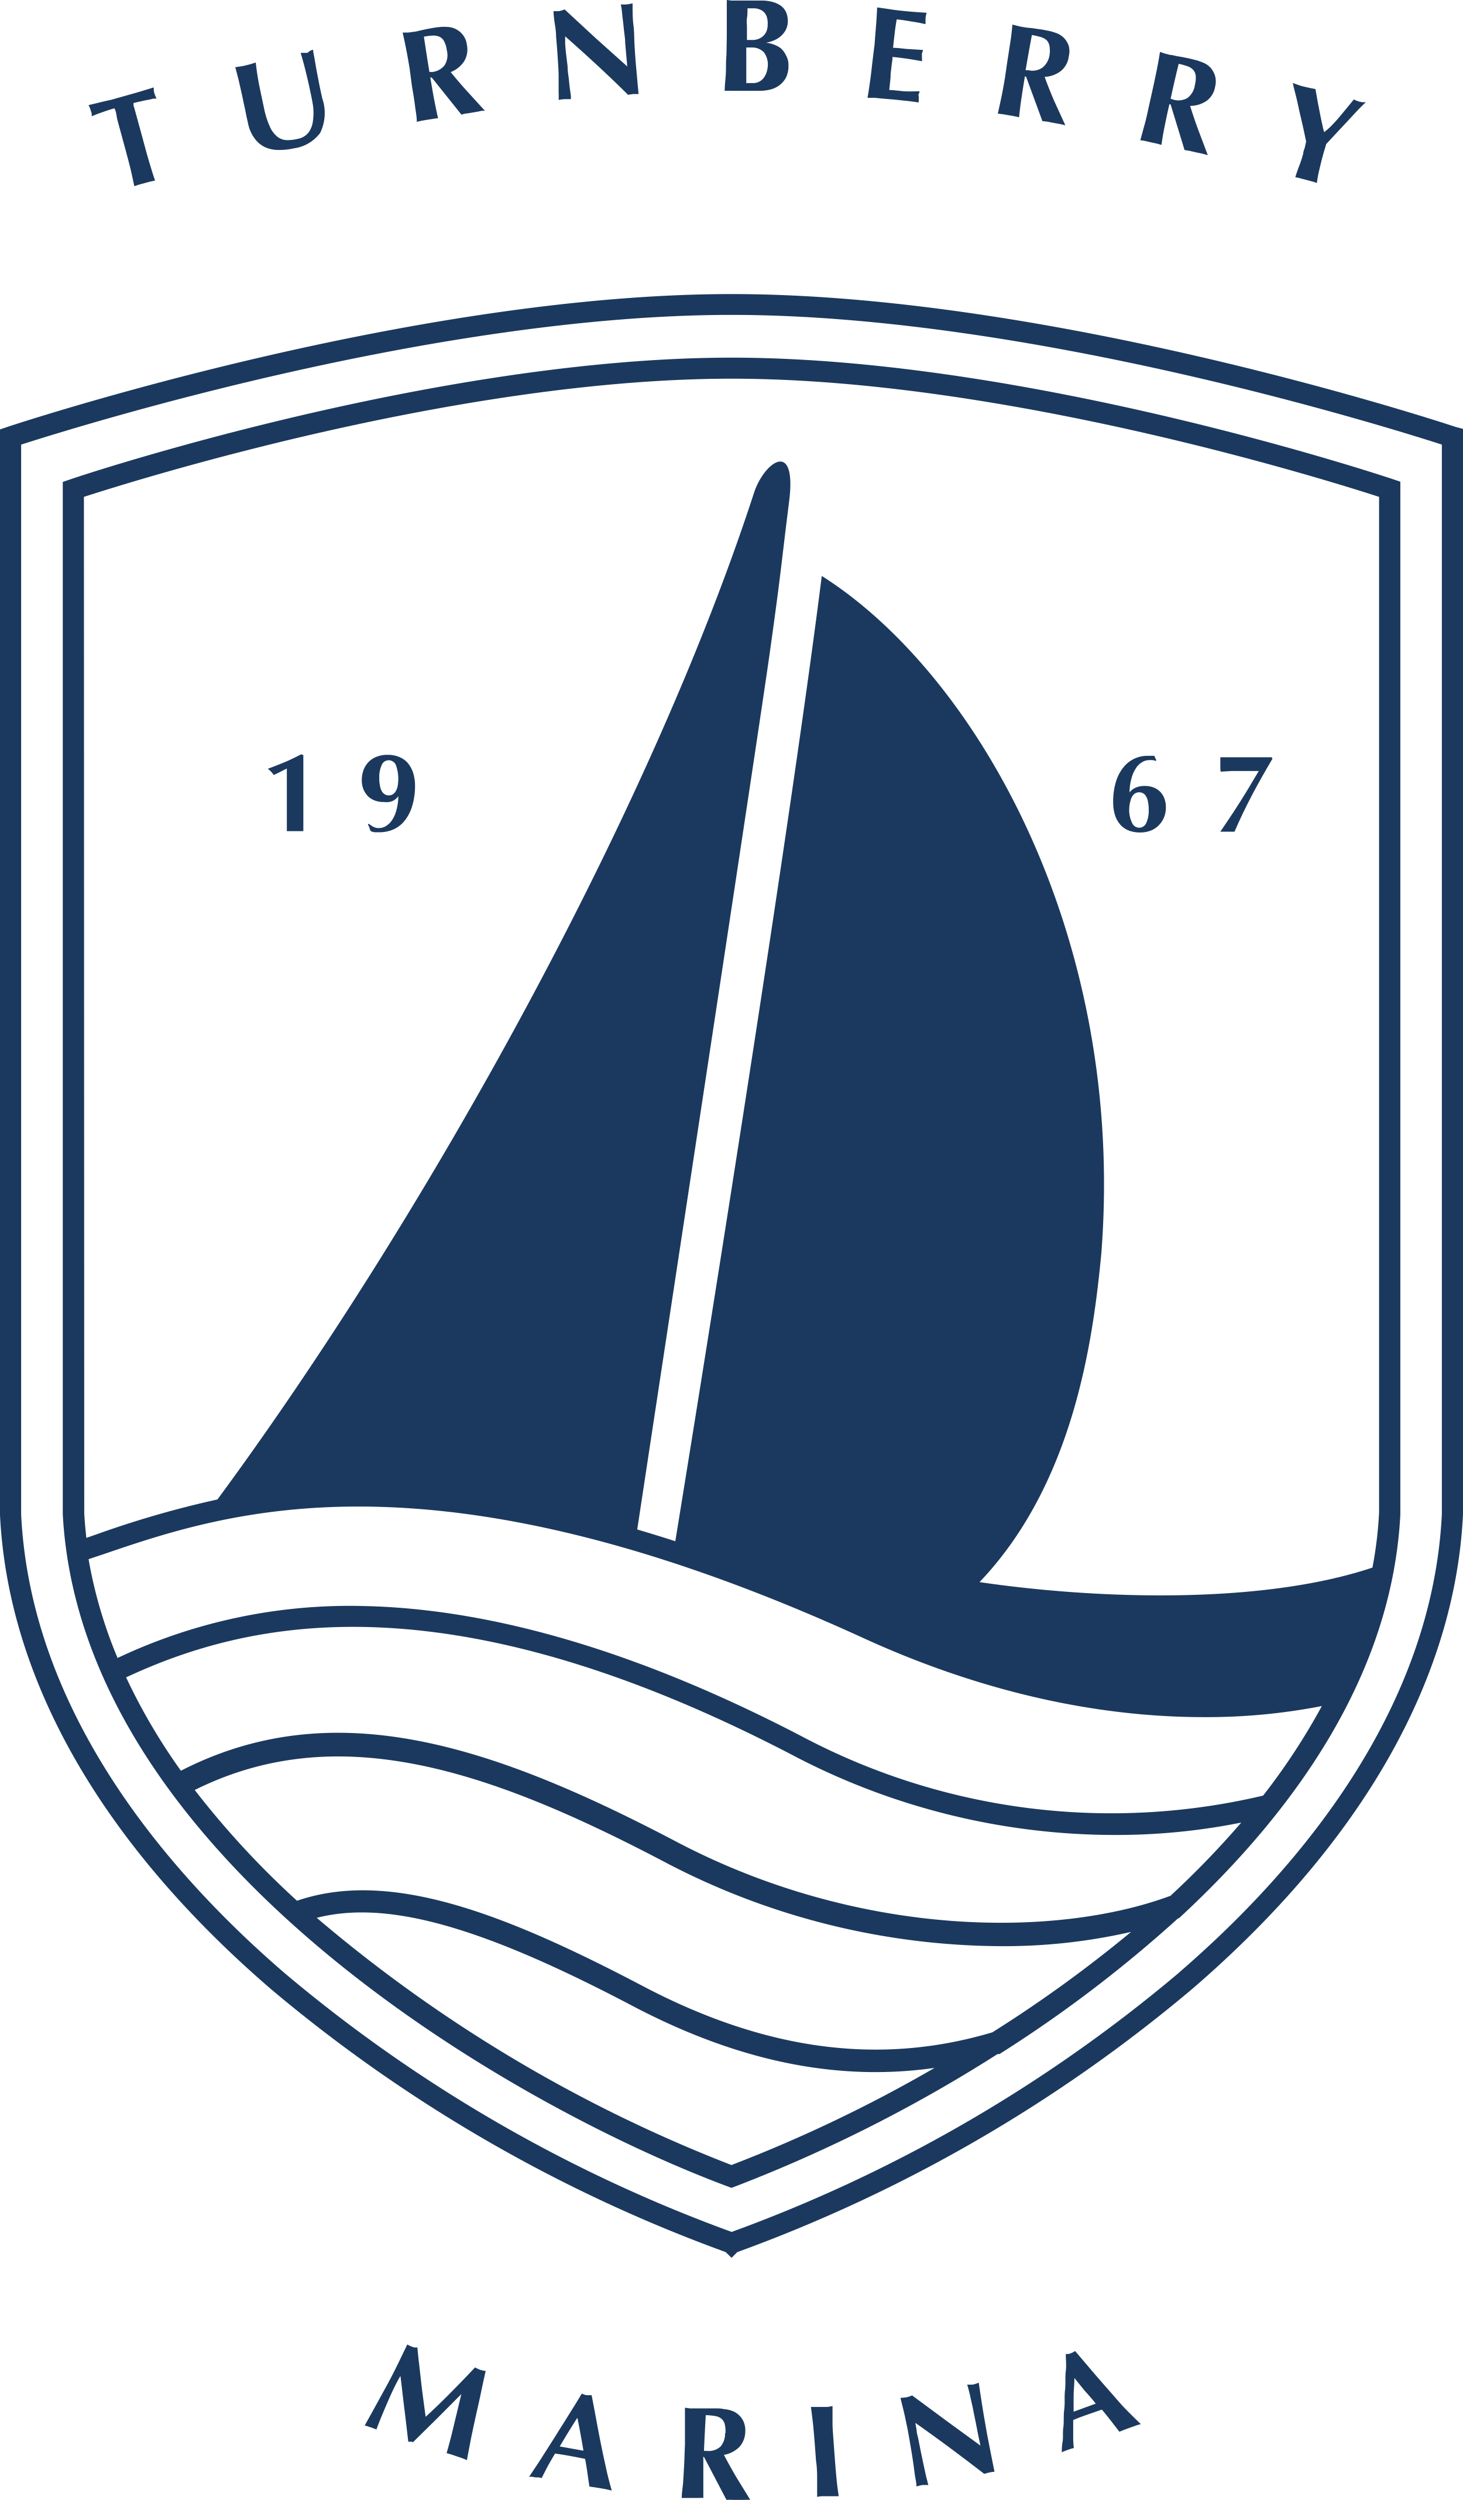
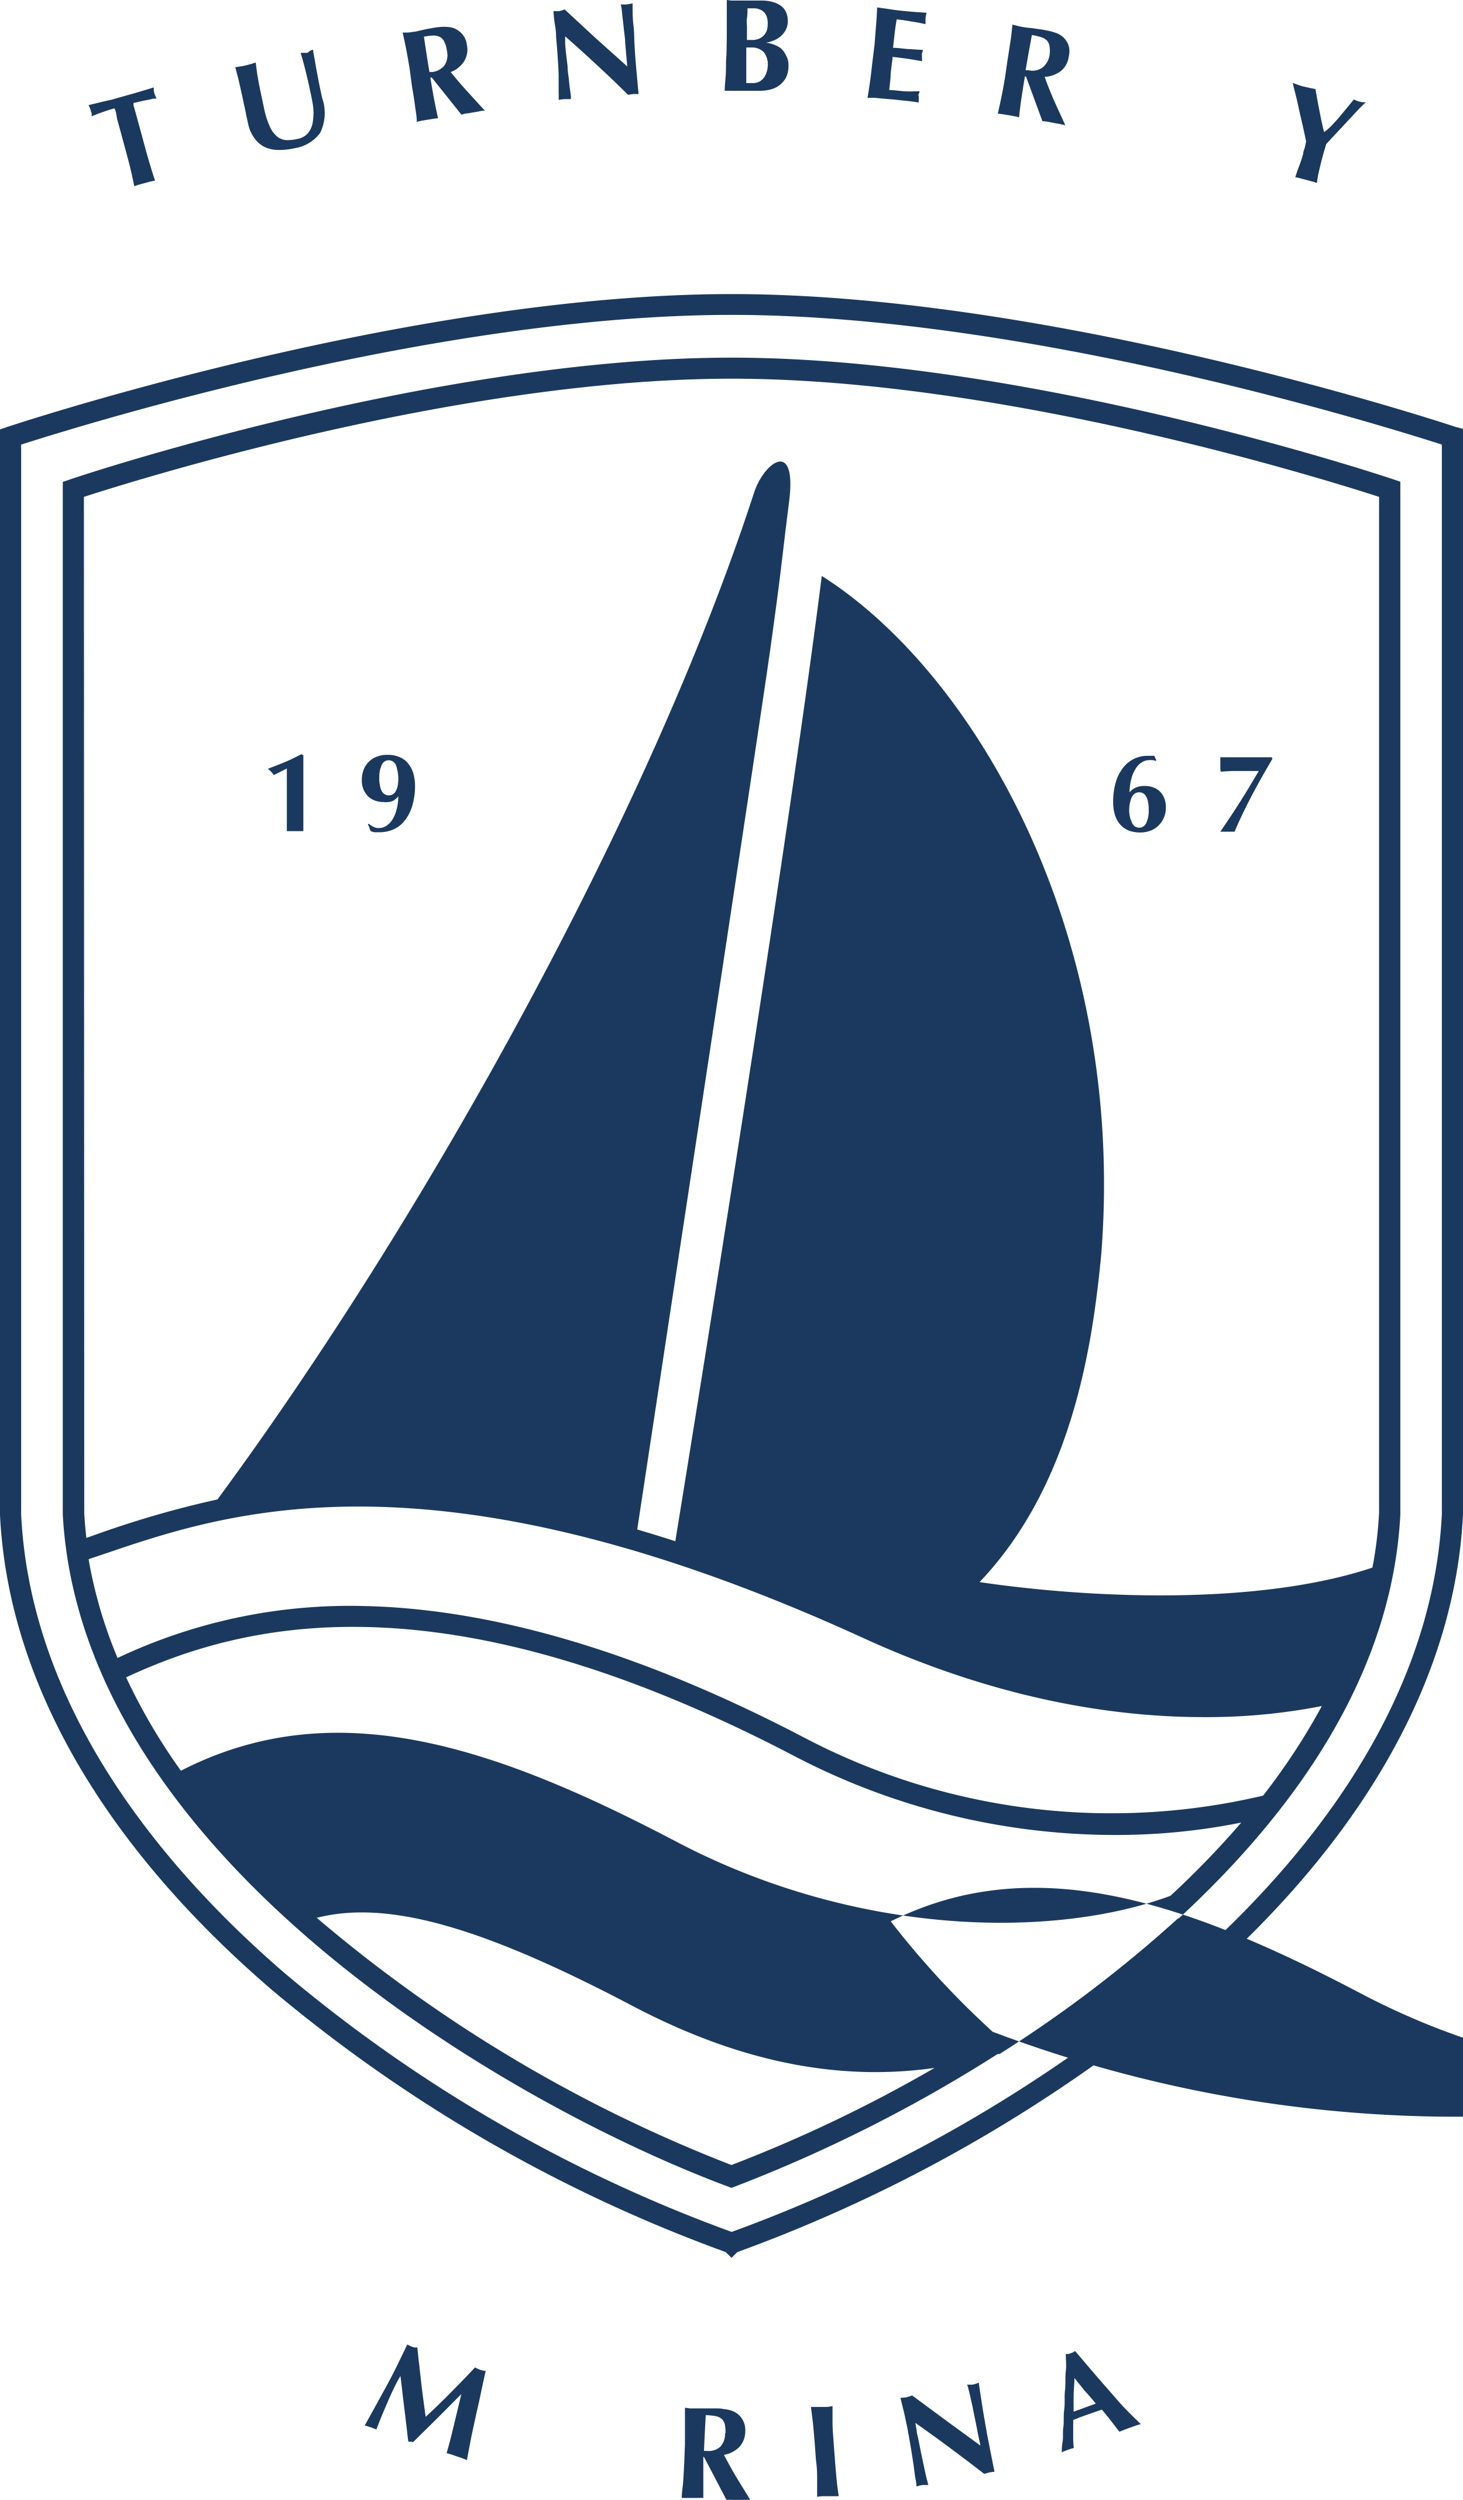
<svg xmlns="http://www.w3.org/2000/svg" viewBox="0 0 132.15 225.7">
  <defs>
    <style>.cls-1{fill:#1b395e;}</style>
  </defs>
  <title>turnberry-marina-logo-blue</title>
  <g id="Layer_2" data-name="Layer 2">
    <g id="Layer_1-2" data-name="Layer 1">
      <path class="cls-1" d="M35,216.9c-.35.81-.7,1.63-1,2.45a1.53,1.53,0,0,0-.27-.11l-.25-.09-.27-.09a1.07,1.07,0,0,0-.27-.07c.68-1.21,1.34-2.42,2-3.62s1.24-2.44,1.85-3.7l.22.12.22.09a.9.9,0,0,0,.22.06l.25,0c.05.52.1,1.05.17,1.59l.18,1.62c.06.53.13,1.06.2,1.58s.13,1,.2,1.47c.74-.68,1.49-1.4,2.25-2.17s1.5-1.53,2.21-2.29a3.15,3.15,0,0,0,.47.22,2.46,2.46,0,0,0,.49.1c-.15.67-.31,1.4-.47,2.17s-.34,1.52-.5,2.26-.31,1.42-.43,2.06-.23,1.17-.29,1.56l-.45-.18-.45-.15-.46-.16-.48-.14c.23-.78.45-1.64.67-2.57s.45-1.85.66-2.76h0l-2.16,2.17L37.3,220.5l-.1-.05-.1,0-.11,0-.11,0c-.12-1-.23-2-.35-2.94s-.23-2-.36-3h0C35.73,215.26,35.35,216.08,35,216.9Z" />
-       <path class="cls-1" d="M55.26,224.86l-.52-.12-.5-.09-.5-.08-.5-.07c-.06-.4-.12-.81-.18-1.24s-.13-.84-.21-1.26l-.74-.15-.75-.14-.61-.1-.61-.09c-.23.37-.44.74-.65,1.11l-.57,1.11a1.34,1.34,0,0,0-.27-.07l-.27,0-.28-.05a1.55,1.55,0,0,0-.31,0l.52-.78c.22-.33.47-.7.73-1.12l.86-1.35c.31-.48.62-1,.92-1.46l.91-1.46c.3-.48.57-.92.82-1.34l.22.08a.79.79,0,0,0,.22.06l.22,0h.23c.14.71.28,1.46.43,2.27s.3,1.6.46,2.38.32,1.52.48,2.23S55.12,224.37,55.26,224.86Zm-3.11-6.57q-.42.65-.81,1.29c-.26.42-.52.86-.78,1.3l2.14.38c-.08-.51-.17-1-.26-1.49S52.26,218.79,52.15,218.29Z" />
      <path class="cls-1" d="M63.53,221.79l0,.48c0,.66,0,1.24,0,1.75s0,1,0,1.51a2.87,2.87,0,0,0-.44,0l-.53,0-.54,0h-.44c0-.49.1-1,.13-1.49s.07-1.1.1-1.75l.06-1.62c0-.66,0-1.24,0-1.75s0-1,0-1.54l.44.06.53,0h.73q.42,0,1,0c.3,0,.56,0,.77.06a3.5,3.5,0,0,1,.55.09,3.09,3.09,0,0,1,.4.14,2.14,2.14,0,0,1,.32.2,1.86,1.86,0,0,1,.54.67,2,2,0,0,1,.17.92,2.13,2.13,0,0,1-.53,1.4,2.64,2.64,0,0,1-1.4.72c.36.68.74,1.37,1.15,2.06l1.23,2a5.16,5.16,0,0,0-.54,0l-.53,0-.54,0a4.86,4.86,0,0,0-.54,0l-2-3.82Zm2-2.11a2.88,2.88,0,0,0-.07-.84,1,1,0,0,0-.31-.48,1.25,1.25,0,0,0-.56-.23,6.15,6.15,0,0,0-.84-.08c-.06,1.07-.12,2.15-.16,3.23l.14,0h.12a1.59,1.59,0,0,0,1.22-.38A1.73,1.73,0,0,0,65.49,219.68Z" />
      <path class="cls-1" d="M73.44,218.84c-.06-.51-.12-1-.19-1.53h.45l.53,0,.53,0,.44-.08c0,.52,0,1,0,1.54s.06,1.1.1,1.75l.12,1.61c.05.66.1,1.24.15,1.75s.12,1,.19,1.49h-.44l-.54,0-.53,0a2.92,2.92,0,0,0-.44.06c0-.5,0-1,0-1.51s0-1.09-.1-1.75l-.12-1.61C73.54,219.93,73.49,219.34,73.44,218.84Z" />
      <path class="cls-1" d="M81.87,218.79q-.16-.79-.3-1.35c-.09-.36-.17-.68-.23-.95a5.29,5.29,0,0,0,.54-.05,3,3,0,0,0,.51-.17l3.07,2.27,3.1,2.26-.21-1-.22-1.13c-.08-.38-.16-.76-.23-1.13s-.16-.7-.22-1-.13-.58-.19-.8a3.54,3.54,0,0,0-.13-.45,3.63,3.63,0,0,0,.54,0,4.28,4.28,0,0,0,.51-.17c.1.72.2,1.36.29,1.94s.18,1.11.27,1.62.17,1,.27,1.5l.31,1.58.28,1.4a4.28,4.28,0,0,0-.48.07l-.45.12c-2-1.54-4.05-3.08-6.22-4.6l.12.68c0,.22.08.45.13.68l.27,1.36c.1.46.18.86.25,1.18s.13.6.18.82.1.41.14.55a2.26,2.26,0,0,0,.09.34l-.28,0-.27,0a4.56,4.56,0,0,0-.53.13c0-.06,0-.29-.08-.68s-.12-.85-.2-1.4-.18-1.15-.29-1.8S82,219.38,81.87,218.79Z" />
      <path class="cls-1" d="M103.05,218.86a5.36,5.36,0,0,0-.52.16l-.48.17-.47.17-.47.19-.77-1c-.26-.33-.53-.67-.81-1l-.72.25-.72.25-.58.21-.57.23c0,.43,0,.86,0,1.29s0,.84.06,1.24l-.27.07-.27.09-.26.1a2.38,2.38,0,0,0-.29.13c0-.23,0-.54.07-.94s0-.84.07-1.33,0-1,.08-1.6,0-1.15.07-1.73,0-1.15.07-1.71,0-1.09,0-1.57l.22,0a.9.9,0,0,0,.22-.06l.21-.09.19-.12,1.5,1.76q.8.94,1.59,1.83c.53.6,1,1.17,1.52,1.7S102.67,218.5,103.05,218.86Zm-6-4.16c0,.52-.06,1-.07,1.53s0,1,0,1.51l2-.73c-.32-.4-.65-.78-1-1.16Z" />
      <path class="cls-1" d="M131.5,38.55c-.36-.12-36.12-12-65.42-12S1,38.43.65,38.55L0,38.77v98c.72,14.83,9.16,29.61,24.41,42.76a135.66,135.66,0,0,0,41.14,23.8l.53.52.52-.52a135.66,135.66,0,0,0,41.14-23.8c15.25-13.15,23.69-27.93,24.41-42.81v-98Zm-25,139.55a133.51,133.51,0,0,1-40.41,23.41A133.44,133.44,0,0,1,25.66,178.1c-10.35-8.92-22.87-23.35-23.75-41.36V40.14c5-1.6,37.34-11.71,64.17-11.71s59.19,10.11,64.16,11.71V136.7C129.36,154.75,116.84,169.18,106.49,178.1Z" />
-       <path class="cls-1" d="M66.08,32.29c-27,0-59.44,10.87-59.76,11l-.65.22v93.18c1.63,30.77,39.86,53.12,59.84,60.63l.56.21.56-.21a132.63,132.63,0,0,0,23.48-11.87l.17,0v0a117.21,117.21,0,0,0,16.14-12.26l.07,0v0c10.84-10,19.27-22.31,20-36.45V43.49l-.65-.22C125.51,43.16,93.07,32.29,66.08,32.29Zm48,129.83A59.72,59.72,0,0,1,72.87,157c-14.74-7.74-28.22-11.76-40.05-12a49,49,0,0,0-22.2,4.69A41.26,41.26,0,0,1,8,140.77l1.38-.46c11.15-3.8,29.81-10.15,68.58,7.57,12.26,5.61,22.84,7.15,30.75,7.15a54.2,54.2,0,0,0,10.69-1A58.45,58.45,0,0,1,114.09,162.12ZM7.58,44.86c4.7-1.52,33.91-10.67,58.5-10.67s53.8,9.15,58.49,10.67v91.67a35.55,35.55,0,0,1-.6,5c-10.23,3.42-25.31,2.81-35.49,1.31,8.43-8.84,10.23-21.56,11-29.67C101.72,84.45,88.15,60.8,74.23,52,71.61,72.77,65,114.57,61,139.15c-1.17-.38-2.32-.73-3.44-1.06,4.08-26.88,11.3-74.24,12-79.36,1-7.11,1-7.74,1.72-13.46s-2.26-3.56-3.17-.78C58.69,73.44,38.35,110,19.64,135.38A88.82,88.82,0,0,0,8.8,138.5l-1,.35c-.08-.74-.15-1.48-.19-2.23ZM66.07,195.47a130.6,130.6,0,0,1-37.46-22.32c6.38-1.62,14.84.76,28.48,7.93,7.6,4,14.86,6,22,6a38,38,0,0,0,5.33-.38A128.25,128.25,0,0,1,66.07,195.47Zm23.63-12v0c-10.17,3.05-20.52,1.69-31.64-4.16-12.73-6.69-22.94-10.54-31.23-7.7a78.53,78.53,0,0,1-9.24-10c12.78-6.36,26.29-2,42.54,6.55a65.82,65.82,0,0,0,30.3,7.55,51.39,51.39,0,0,0,11.74-1.29A118.35,118.35,0,0,1,89.7,183.45Zm16.06-12.32h0c-10.32,3.84-28.14,3.82-44.68-4.88-16.95-8.9-31.09-13.39-44.74-6.4a53.71,53.71,0,0,1-4.95-8.43c11-5.12,29-9.34,60.6,7.23a62.6,62.6,0,0,0,28.76,7,57.16,57.16,0,0,0,11.37-1.12A80.81,80.81,0,0,1,105.76,171.13Z" />
+       <path class="cls-1" d="M66.08,32.29c-27,0-59.44,10.87-59.76,11l-.65.22v93.18c1.63,30.77,39.86,53.12,59.84,60.63l.56.21.56-.21a132.63,132.63,0,0,0,23.48-11.87l.17,0v0a117.21,117.21,0,0,0,16.14-12.26l.07,0v0c10.84-10,19.27-22.31,20-36.45V43.49l-.65-.22C125.51,43.16,93.07,32.29,66.08,32.29Zm48,129.83A59.72,59.72,0,0,1,72.87,157c-14.74-7.74-28.22-11.76-40.05-12a49,49,0,0,0-22.2,4.69A41.26,41.26,0,0,1,8,140.77l1.38-.46c11.15-3.8,29.81-10.15,68.58,7.57,12.26,5.61,22.84,7.15,30.75,7.15a54.2,54.2,0,0,0,10.69-1A58.45,58.45,0,0,1,114.09,162.12ZM7.58,44.86c4.7-1.52,33.91-10.67,58.5-10.67s53.8,9.15,58.49,10.67v91.67a35.55,35.55,0,0,1-.6,5c-10.23,3.42-25.31,2.81-35.49,1.31,8.43-8.84,10.23-21.56,11-29.67C101.72,84.45,88.15,60.8,74.23,52,71.61,72.77,65,114.57,61,139.15c-1.17-.38-2.32-.73-3.44-1.06,4.08-26.88,11.3-74.24,12-79.36,1-7.11,1-7.74,1.72-13.46s-2.26-3.56-3.17-.78C58.69,73.44,38.35,110,19.64,135.38A88.82,88.82,0,0,0,8.8,138.5l-1,.35c-.08-.74-.15-1.48-.19-2.23ZM66.07,195.47a130.6,130.6,0,0,1-37.46-22.32c6.38-1.62,14.84.76,28.48,7.93,7.6,4,14.86,6,22,6a38,38,0,0,0,5.33-.38A128.25,128.25,0,0,1,66.07,195.47Zm23.63-12v0a78.53,78.53,0,0,1-9.24-10c12.78-6.36,26.29-2,42.54,6.55a65.82,65.82,0,0,0,30.3,7.55,51.39,51.39,0,0,0,11.74-1.29A118.35,118.35,0,0,1,89.7,183.45Zm16.06-12.32h0c-10.32,3.84-28.14,3.82-44.68-4.88-16.95-8.9-31.09-13.39-44.74-6.4a53.71,53.71,0,0,1-4.95-8.43c11-5.12,29-9.34,60.6,7.23a62.6,62.6,0,0,0,28.76,7,57.16,57.16,0,0,0,11.37-1.12A80.81,80.81,0,0,1,105.76,171.13Z" />
      <path class="cls-1" d="M24.47,69.65a3.33,3.33,0,0,1,.26.32l.32-.15.34-.17.31-.16.21-.1v2.87c0,.29,0,.57,0,.85s0,.54,0,.79,0,.47,0,.67,0,.36,0,.47l.4,0H27l.4,0c0-.49,0-.93,0-1.31s0-.75,0-1.11v-1.4c0-.25,0-.52,0-.79s0-.54,0-.8,0-.53,0-.77,0-.48,0-.68l-.19-.08c-.53.27-1,.51-1.51.72s-1,.4-1.51.59A2.65,2.65,0,0,1,24.47,69.65Z" />
      <path class="cls-1" d="M33.28,71.93a1.83,1.83,0,0,0,.62.36,2.25,2.25,0,0,0,.74.12,2.37,2.37,0,0,0,.49,0,1.34,1.34,0,0,0,.37-.11,1.09,1.09,0,0,0,.27-.19,1.15,1.15,0,0,0,.21-.23l0,0a4.77,4.77,0,0,1-.18,1.29,2.82,2.82,0,0,1-.4.89,1.66,1.66,0,0,1-.54.52,1.16,1.16,0,0,1-.6.18,1,1,0,0,1-.57-.13,3.77,3.77,0,0,1-.39-.26l-.07.07a1.77,1.77,0,0,1,.15.31c0,.1.07.2.11.29a1.51,1.51,0,0,0,.35.1l.41,0a3.18,3.18,0,0,0,1.32-.27,2.68,2.68,0,0,0,1-.8,3.92,3.92,0,0,0,.66-1.29A6.31,6.31,0,0,0,37.49,71a4,4,0,0,0-.18-1.25,2.65,2.65,0,0,0-.5-.89,2.08,2.08,0,0,0-.78-.53,2.71,2.71,0,0,0-1-.18,2.63,2.63,0,0,0-1,.17,2,2,0,0,0-.73.47,2.07,2.07,0,0,0-.46.72,2.75,2.75,0,0,0-.16.93,2.18,2.18,0,0,0,.16.85A2.07,2.07,0,0,0,33.28,71.93Zm1.2-2.86a.67.67,0,0,1,.64-.43.72.72,0,0,1,.62.38,3.67,3.67,0,0,1,.17,2,1.52,1.52,0,0,1-.19.46.79.79,0,0,1-.27.25.61.61,0,0,1-.32.08.63.63,0,0,1-.34-.08.69.69,0,0,1-.28-.26,1.4,1.4,0,0,1-.18-.49,3.15,3.15,0,0,1-.07-.74A2.58,2.58,0,0,1,34.48,69.07Z" />
      <path class="cls-1" d="M101.21,74.47A2,2,0,0,0,102,75a2.93,2.93,0,0,0,1,.16,2.6,2.6,0,0,0,.89-.15,2,2,0,0,0,.73-.45,2.28,2.28,0,0,0,.51-.73,2.34,2.34,0,0,0,.18-.93,2.22,2.22,0,0,0-.15-.85,1.68,1.68,0,0,0-.41-.61,1.66,1.66,0,0,0-.6-.36,2.18,2.18,0,0,0-.72-.12,2,2,0,0,0-.86.16,1.45,1.45,0,0,0-.54.42l0,0a4.77,4.77,0,0,1,.18-1.29,3.08,3.08,0,0,1,.41-.91,1.54,1.54,0,0,1,.55-.53,1.16,1.16,0,0,1,.61-.18,1.72,1.72,0,0,1,.34,0,.9.9,0,0,1,.27.07l.06-.06c-.07-.14-.13-.27-.18-.4l-.28,0h-.31a2.75,2.75,0,0,0-2.25,1.1,3.83,3.83,0,0,0-.65,1.31,6.16,6.16,0,0,0-.23,1.74,3.92,3.92,0,0,0,.18,1.25A2.4,2.4,0,0,0,101.21,74.47Zm.9-2.15a1.3,1.3,0,0,1,.19-.46.71.71,0,0,1,.27-.25.76.76,0,0,1,.32-.08.77.77,0,0,1,.34.08.66.66,0,0,1,.28.27,1.34,1.34,0,0,1,.18.48,3.18,3.18,0,0,1,.07.75,2.6,2.6,0,0,1-.22,1.19.69.69,0,0,1-.64.43.7.7,0,0,1-.62-.39A2.68,2.68,0,0,1,102,73,2.77,2.77,0,0,1,102.11,72.32Z" />
      <path class="cls-1" d="M110.25,69.67l1-.06,1,0h1.45c-.55.94-1.1,1.86-1.67,2.76s-1.17,1.8-1.8,2.72l.34,0h.65l.29,0c.47-1.1,1-2.19,1.57-3.28s1.2-2.19,1.86-3.31l-.07-.13-.59,0H112.6l-1,0-.8,0-.57,0c0,.12,0,.23,0,.35s0,.24,0,.35,0,.24,0,.36S110.27,69.55,110.25,69.67Z" />
      <path class="cls-1" d="M10.48,10.17a2.28,2.28,0,0,0-.14-.39l-.42.12-.53.18-.57.2-.54.22a2.45,2.45,0,0,0,0-.27A2.27,2.27,0,0,0,8.2,10a1.83,1.83,0,0,0-.08-.25L8,9.49l.71-.17.65-.16L10.08,9,11,8.74l.92-.26.7-.2.62-.19.65-.2,0,.26a2.38,2.38,0,0,0,.05.26,2.34,2.34,0,0,0,.09.24,1.89,1.89,0,0,0,.11.25c-.16,0-.34,0-.54.07l-.58.11-.54.12-.42.1a1.49,1.49,0,0,0,0,.17q0,.1.06.24l.17.61.78,2.86c.17.64.33,1.2.48,1.69s.3,1,.46,1.43l-.43.09-.51.14-.52.14-.42.14c-.1-.48-.21-1-.32-1.47s-.27-1.06-.44-1.7l-.78-2.86Z" />
      <path class="cls-1" d="M26.56,13.39a6,6,0,0,1-1.42.15,3,3,0,0,1-1.24-.27A2.51,2.51,0,0,1,23,12.5a3.38,3.38,0,0,1-.59-1.34c-.07-.31-.13-.58-.18-.83s-.09-.47-.14-.68-.09-.41-.13-.6-.08-.4-.13-.61c-.14-.62-.25-1.13-.35-1.51s-.17-.67-.23-.86L21.69,6a4,4,0,0,0,.48-.09l.47-.12.46-.15q.13,1.16.33,2.13c.13.65.27,1.3.42,2a7.49,7.49,0,0,0,.53,1.67,2.35,2.35,0,0,0,.67.9,1.42,1.42,0,0,0,.83.31,3.86,3.86,0,0,0,1-.11,1.62,1.62,0,0,0,1-.59,2.21,2.21,0,0,0,.39-1.06,5,5,0,0,0,0-1.38c-.08-.51-.19-1-.31-1.57s-.24-1.06-.37-1.59-.28-1.05-.43-1.58l.32,0,.29,0L28,4.59l.28-.11c0,.17.06.41.11.69s.11.63.17,1l.24,1.25c.09.45.19.93.3,1.43A4.1,4.1,0,0,1,28.92,12,3.55,3.55,0,0,1,26.56,13.39Z" />
      <path class="cls-1" d="M38.87,7l.08.48c.11.65.21,1.23.31,1.73s.2,1,.31,1.47a2.27,2.27,0,0,0-.43.05l-.53.08-.53.09-.43.1c0-.49-.11-1-.17-1.5s-.16-1.08-.27-1.73L37,6.18c-.11-.65-.21-1.23-.31-1.73s-.2-1-.32-1.51l.44,0a3.69,3.69,0,0,0,.53-.07c.21,0,.45-.08.72-.14s.6-.13,1-.2.56-.08.77-.1a3.7,3.7,0,0,1,.56,0,1.85,1.85,0,0,1,.42.06,1.66,1.66,0,0,1,.35.13,1.92,1.92,0,0,1,.66.54,1.8,1.8,0,0,1,.35.88,2.06,2.06,0,0,1-.23,1.47,2.58,2.58,0,0,1-1.23,1c.49.6,1,1.2,1.54,1.79L43.8,10c-.18,0-.36,0-.53.06l-.53.09-.53.09c-.17,0-.35.06-.53.11L39,7Zm1.49-2.46a2.3,2.3,0,0,0-.24-.8.88.88,0,0,0-.4-.41,1.32,1.32,0,0,0-.59-.12,5.91,5.91,0,0,0-.84.1c.16,1.06.32,2.13.5,3.19h.26a1.64,1.64,0,0,0,1.11-.61A1.72,1.72,0,0,0,40.36,4.54Z" />
      <path class="cls-1" d="M50.23,3.3c0-.55-.1-1-.15-1.37S50,1.23,50,1a3.26,3.26,0,0,0,.53,0A3,3,0,0,0,51,.85l2.8,2.59L56.66,6l-.09-1-.1-1.15c0-.38-.07-.77-.11-1.14s-.07-.72-.11-1-.06-.59-.09-.82A3,3,0,0,0,56.07.4a5.26,5.26,0,0,0,.54,0A4.6,4.6,0,0,0,57.14.3c0,.72,0,1.37.08,2s.06,1.13.09,1.65.06,1,.1,1.52.09,1,.14,1.6l.13,1.42-.49,0-.46.07C54.94,6.78,53,5,51.05,3.28c0,.23,0,.46,0,.69l.06.7L51.27,6c0,.47.09.88.12,1.21s.06.61.09.83.06.42.08.56,0,.27,0,.35h-.28l-.28,0a5,5,0,0,0-.54.07,6.69,6.69,0,0,0,0-.68c0-.39,0-.86,0-1.42s-.05-1.16-.09-1.82S50.28,3.9,50.23,3.3Z" />
      <path class="cls-1" d="M65.65,3.29c0-.66,0-1.24,0-1.75s0-1,0-1.54l.44.05.53,0h1.07c.37,0,.73,0,1.07,0a3.63,3.63,0,0,1,1,.12,2.31,2.31,0,0,1,.76.34,1.5,1.5,0,0,1,.48.58,2,2,0,0,1,.16.84,1.72,1.72,0,0,1-.22.84,2.14,2.14,0,0,1-.5.57,2.35,2.35,0,0,1-.64.35,3.83,3.83,0,0,1-.61.17v0a2.48,2.48,0,0,1,.64.14,2.45,2.45,0,0,1,.7.36A2.06,2.06,0,0,1,71,5a1.75,1.75,0,0,1,.22.91A2.4,2.4,0,0,1,71,7a2.15,2.15,0,0,1-.64.73,2.38,2.38,0,0,1-.89.38,4.39,4.39,0,0,1-1,.09c-.32,0-.62,0-.89,0l-.86,0H66a4.48,4.48,0,0,0-.54,0c0-.49.07-1,.1-1.5s0-1.1.06-1.75ZM69.35,6A1.83,1.83,0,0,0,69,4.72a1.45,1.45,0,0,0-1.08-.43h-.51c0,.16,0,.34,0,.51s0,.39,0,.64V6c0,.2,0,.39,0,.58v.92l.31,0H68a1.2,1.2,0,0,0,.5-.09,1.27,1.27,0,0,0,.43-.31,1.73,1.73,0,0,0,.29-.5A2.36,2.36,0,0,0,69.35,6Zm0-3.84a2.35,2.35,0,0,0-.06-.54,1.06,1.06,0,0,0-.21-.44,1,1,0,0,0-.39-.3,1.43,1.43,0,0,0-.59-.13h-.36l-.22,0c0,.29,0,.59-.05.89s0,.55,0,.76,0,.41,0,.61v.6H68a1.47,1.47,0,0,0,.5-.09,1.34,1.34,0,0,0,.44-.27,1.29,1.29,0,0,0,.31-.46A1.7,1.7,0,0,0,69.34,2.13Z" />
      <path class="cls-1" d="M79.14,2.2q.06-.77.09-1.53l1,.14c.34.06.69.1,1,.14.58.06,1.1.11,1.55.14s.76.06.92.06a3.19,3.19,0,0,0-.1.49c0,.13,0,.23,0,.3s0,.15,0,.24L83,2.05l-.79-.13-.68-.11L81,1.75c-.08.43-.14.86-.19,1.29s-.1.85-.14,1.28c.51,0,1,.09,1.39.11l1.3.08c0,.13-.06.23-.08.3a.85.85,0,0,0,0,.23,1.21,1.21,0,0,0,0,.19,2.45,2.45,0,0,1,0,.3Q82,5.28,80.62,5.14c0,.25-.05.5-.08.75l-.09.76c0,.51-.09,1-.12,1.48.45,0,.9.08,1.35.11s.91,0,1.37,0c0,.09,0,.16-.06.23s0,.17,0,.3,0,.22,0,.29a.53.53,0,0,0,0,.19l-.79-.11L80.88,9,79.71,8.9,79,8.83l-.4,0h-.24c.09-.48.16-1,.23-1.48s.14-1.09.21-1.74L79,4C79.05,3.3,79.1,2.71,79.14,2.2Z" />
      <path class="cls-1" d="M92.58,6.88l-.08.48q-.16,1-.27,1.74c-.07.5-.13,1-.18,1.49l-.43-.1-.53-.09-.52-.09-.44-.05c.11-.47.22-1,.32-1.47s.21-1.07.32-1.72L91,5.48c.11-.65.19-1.23.27-1.73s.13-1,.18-1.53l.43.11a5.2,5.2,0,0,0,.52.11,6.32,6.32,0,0,0,.73.09l1,.14.76.15a4.8,4.8,0,0,1,.53.17,1.5,1.5,0,0,1,.38.19,2.26,2.26,0,0,1,.29.23,1.89,1.89,0,0,1,.45.74,1.94,1.94,0,0,1,0,.94,2,2,0,0,1-.7,1.31,2.61,2.61,0,0,1-1.48.54q.39,1.08.87,2.19l1,2.18-.52-.12-.53-.09L94.69,11a4.52,4.52,0,0,0-.53-.06l-1.47-4ZM94.8,5a2.67,2.67,0,0,0,0-.83,1,1,0,0,0-.24-.52,1.29,1.29,0,0,0-.53-.3,7.82,7.82,0,0,0-.82-.19q-.3,1.59-.57,3.18l.13,0,.12,0a1.59,1.59,0,0,0,1.25-.22A1.78,1.78,0,0,0,94.8,5Z" />
-       <path class="cls-1" d="M105.63,9.41l-.11.47c-.14.64-.26,1.22-.36,1.72s-.18,1-.25,1.48l-.43-.12-.52-.11-.52-.12a4,4,0,0,0-.44-.07c.14-.47.27-1,.4-1.45s.26-1.07.4-1.71l.35-1.58q.22-1,.36-1.71c.1-.5.19-1,.27-1.52l.42.14.51.13c.21,0,.45.09.72.13s.61.11,1,.19l.75.19.52.19a2.43,2.43,0,0,1,.37.21,2.26,2.26,0,0,1,.28.25,2,2,0,0,1,.41.76,1.87,1.87,0,0,1,0,.94A2,2,0,0,1,109,9.1a2.67,2.67,0,0,1-1.5.46c.23.73.48,1.48.76,2.23l.84,2.22-.51-.14-.53-.11-.52-.12a5.07,5.07,0,0,0-.54-.09l-1.26-4.12Zm2.3-1.73a2.64,2.64,0,0,0,.08-.83,1,1,0,0,0-.22-.53,1.19,1.19,0,0,0-.51-.33,6.36,6.36,0,0,0-.81-.23c-.25,1-.5,2.1-.73,3.15l.13.05L106,9a1.64,1.64,0,0,0,1.26-.15A1.76,1.76,0,0,0,107.93,7.68Z" />
      <path class="cls-1" d="M120.29,11.33c.23-.24.46-.49.69-.76l.67-.81.64-.78.24.11.27.09.27.05.3,0c-.19.18-.43.41-.72.71l-.93,1-1,1.07-.93,1c-.05.18-.1.37-.16.55s-.11.38-.16.57c-.11.39-.2.78-.29,1.16a11.19,11.19,0,0,0-.23,1.23,4.42,4.42,0,0,0-.48-.15l-.49-.13-.49-.13A4.31,4.31,0,0,0,117,16c.11-.35.23-.7.37-1.06s.25-.72.35-1.08c0-.18.09-.36.14-.54l.12-.54c-.09-.43-.19-.92-.31-1.45s-.25-1.06-.36-1.57-.22-1-.32-1.37-.17-.71-.22-.9l.5.18a4.91,4.91,0,0,0,.51.15l.52.12.52.1c.06.32.12.67.19,1.06s.15.77.22,1.14.14.71.21,1a5.74,5.74,0,0,0,.17.69h0A6.39,6.39,0,0,0,120.29,11.33Z" />
    </g>
  </g>
</svg>